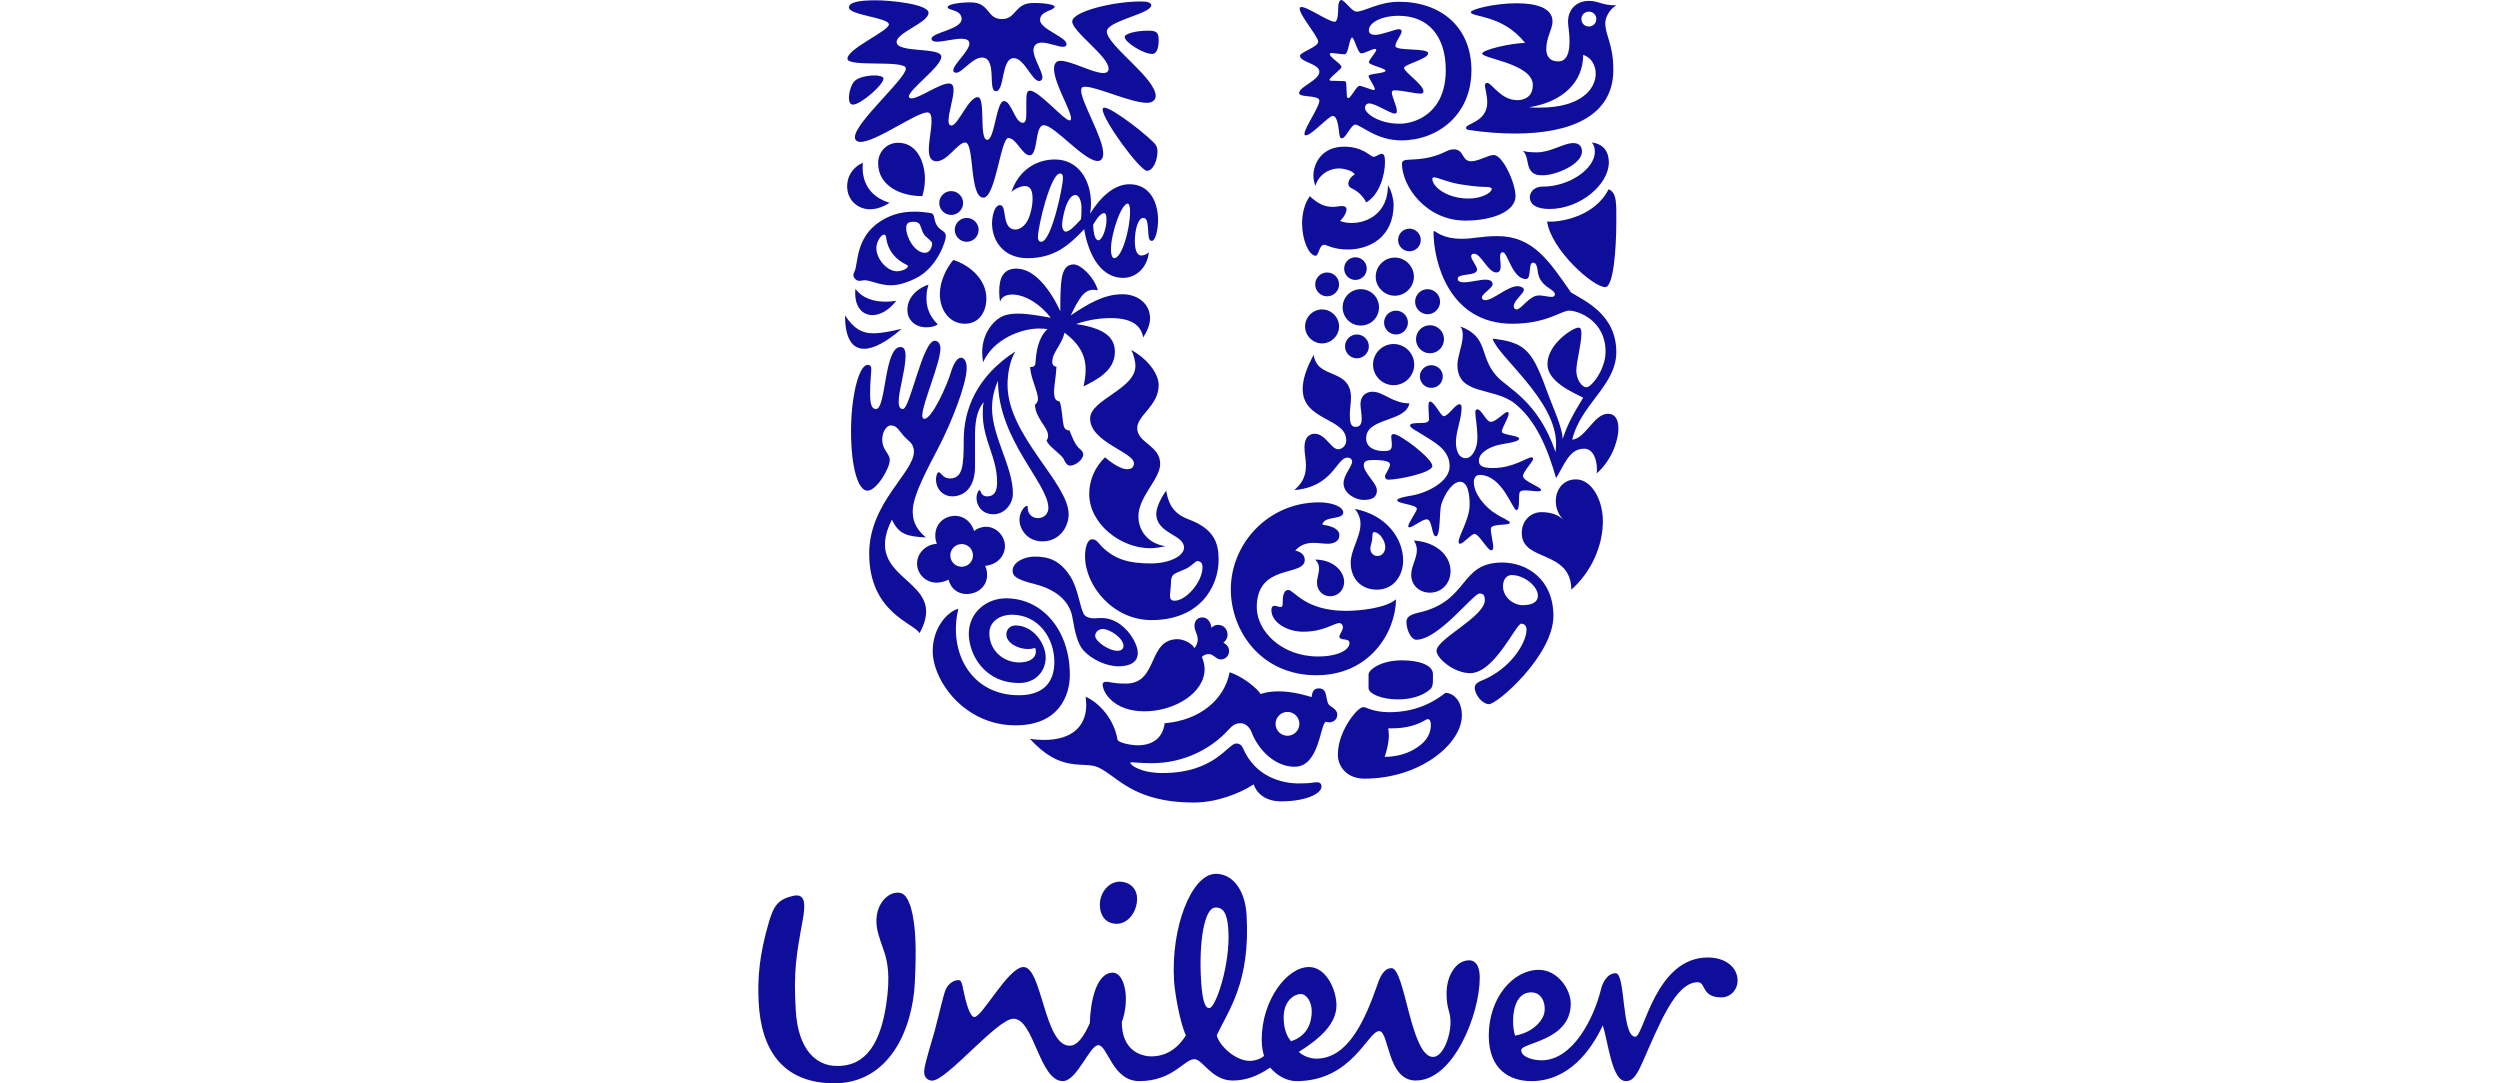
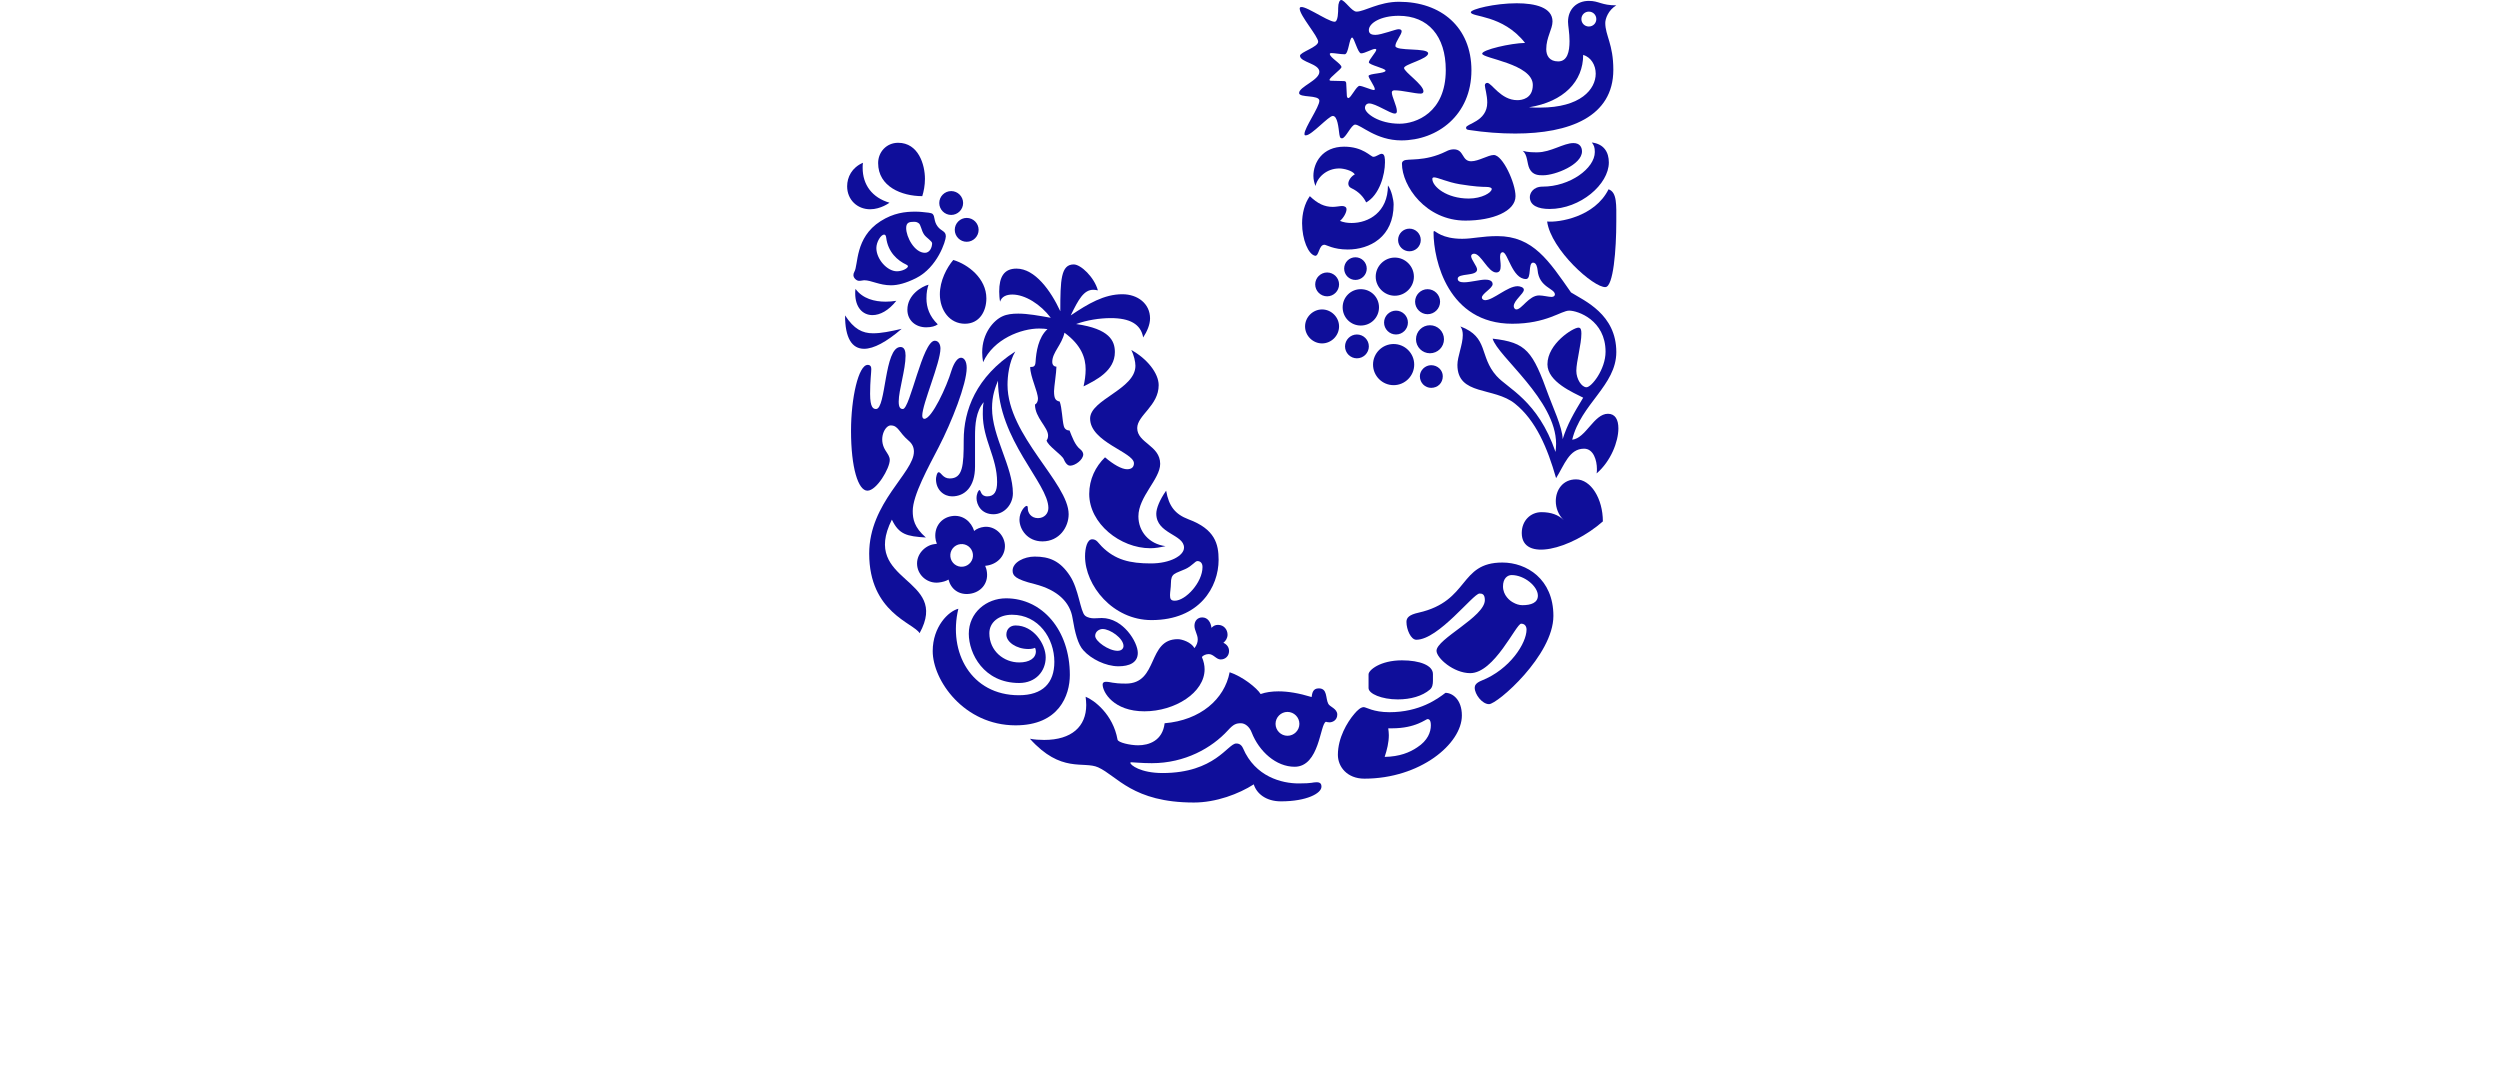
<svg xmlns="http://www.w3.org/2000/svg" width="300" height="130" viewBox="0 0 300 130" fill="none">
  <g clip-path="url(#clip0_479_4)">
-     <path d="M138.192 126.764C139.203 126.764 140.94 126.436 142.307 124.247C141.526 122.509 140.969 118.999 140.889 117.722C140.486 111.185 143.005 105.036 145.763 104.868C147.782 104.746 149.4 106.658 149.586 109.756C150.081 117.9 147.37 121.301 146.013 124.232C146.242 125.37 148.169 127.306 149.99 127.306C150.662 127.306 151.475 126.969 151.679 126.696C151.543 126.228 151.406 125.62 151.406 124.741C151.406 120.021 154.442 116.043 157.071 116.043C159.161 116.043 160.374 118.807 160.374 120.631C160.374 122.785 158.553 124.542 155.858 126.228C156.331 126.696 157.204 127.038 157.948 127.038C161.794 127.038 163.807 122.384 165.297 118.135C165.567 117.323 166.04 116.177 166.982 116.177C168.602 116.177 169.278 126.831 171.968 126.831C173.117 126.831 174.06 124.47 174.06 122.654C174.06 121.305 173.588 121.17 173.588 119.213C173.588 117.058 174.735 115.239 176.288 115.239C177.231 115.239 177.571 116.177 177.571 117.323C177.571 121.638 174.467 129.663 169.887 129.663C166.443 129.663 166.712 123.73 165.5 123.73C164.146 123.73 162.257 129.732 155.589 129.732C154.504 129.732 153.362 129.193 152.42 128.111C150.803 129.193 149.451 129.663 147.9 129.663C145.408 129.663 144.329 127.101 143.318 127.101C142.102 127.101 140.758 129.732 136.708 129.732C133.473 129.732 132.932 125.419 131.79 125.419C130.776 125.419 129.226 129.732 127.542 129.732C124.706 129.732 124.104 122.248 121.606 122.248C119.651 122.248 113.473 129.849 111.796 129.675C111.121 129.605 110.839 129.1 110.909 128.426C111.004 127.494 111.806 124.997 112.133 123.815C112.679 121.765 113.179 119.517 113.458 118.8C113.736 118.078 114.485 117.562 115.085 117.618C115.388 117.647 115.48 118.212 115.573 118.677C115.913 120.344 116.389 122.044 116.925 122.044C117.872 122.044 121 116.043 122.819 116.043C125.047 116.043 125.315 125.484 128.346 125.484C129.359 125.484 130.104 124.272 130.776 122.785C130.845 120.286 131.517 116.721 133.54 116.721C134.958 116.721 135.634 119.886 134.618 122.654C134.618 125.955 136.774 126.764 138.192 126.764ZM192.128 118.675C191.292 122.14 188.759 127.239 184.98 127.239C184.106 127.239 182.553 126.9 182.553 126.023C182.553 125.078 188.49 124.948 188.49 120.427C188.49 118.744 186.94 116.381 184.646 116.381C181.613 116.381 178.653 119.687 178.653 124.272C178.653 128.382 181.207 129.732 183.767 129.732C188.22 129.732 190.915 126.087 192.33 123.055C193.007 125.078 193.407 129.732 195.098 129.732C195.77 129.732 196.245 129.393 197.056 127.576C199.071 123.055 201.029 117.865 203.729 117.865C204.738 117.865 204.133 119.687 206.56 119.687C207.704 119.687 208.509 118.744 208.509 117.66C208.509 116.108 207.096 114.899 204.94 114.899C198.603 114.899 197.257 124.406 196.245 124.406C194.557 124.406 195.098 116.787 193.882 116.787C192.802 116.787 192.273 118.074 192.128 118.675ZM147.402 111.575C147.285 109.691 146.83 108.841 145.817 108.909C144.475 108.99 143.854 113.216 144.128 117.655C144.303 120.552 144.734 120.998 145.135 120.971C145.878 120.928 147.661 115.751 147.402 111.575ZM136.437 107.616C136.343 106.536 135.496 105.798 134.349 105.798C133.068 105.798 131.864 107.141 131.992 108.828C132.074 109.939 132.73 110.855 134.017 110.855C135.496 110.855 136.574 109.169 136.437 107.616ZM157.409 121.369C157.409 120.225 156.8 119.282 156.064 119.282C155.451 119.282 154.039 119.952 154.039 122.111C154.039 123.802 154.641 124.604 154.915 124.948C156.867 124.34 157.409 122.718 157.409 121.369ZM183.767 119.083C185.185 119.083 185.591 120.761 185.254 121.775C184.914 122.785 183.703 123.935 181.815 124.272C181.409 123.259 181.207 119.083 183.767 119.083ZM106.135 114.296C105.941 113.683 105.381 112.305 105.227 111.288C104.89 109.035 106.068 107.551 107.149 107.211C108.363 106.873 108.836 107.481 109.305 108.899C109.913 111.055 109.98 113.885 109.777 117.931C109.51 123.461 106.745 130.136 99.869 129.998C93.933 129.868 91.307 126.023 91.034 120.158C90.906 117.393 91.102 114.631 92.249 110.72C92.855 108.628 93.397 107.884 95.282 107.481C96.765 107.211 96.631 108.759 96.295 110.587C95.555 114.631 95.213 116.583 95.486 121.17C95.751 126.023 97.981 127.912 100.408 127.912C104.048 127.981 105.665 124.948 106.342 120.562C106.878 117.058 106.475 115.372 106.135 114.296Z" fill="#0F0E9A" />
    <path d="M185.655 26.58C186.122 29.978 191.27 34.558 192.666 34.45C193.598 34.37 193.956 30.013 193.956 26.58C193.956 24.613 194.063 23.073 193.025 22.714C191.378 26.043 187.053 26.723 185.655 26.58ZM185.941 25.077C189.658 25.077 193.061 22.107 193.061 19.496C193.061 18.278 192.486 17.277 191.02 17.099C191.27 17.421 191.378 17.672 191.378 18.243C191.378 20.211 188.378 22.395 185.12 22.395C183.937 22.395 183.58 23.216 183.58 23.646C183.58 24.648 184.547 25.077 185.941 25.077ZM185.155 21.034C184.654 21.034 183.937 21.034 183.543 20.248C183.22 19.603 183.328 18.565 182.72 18.1C183.328 18.278 183.973 18.278 184.475 18.278C186.087 18.278 187.627 17.169 188.808 17.169C189.587 17.169 189.838 17.672 189.838 18.171C189.838 19.747 186.66 21.034 185.155 21.034Z" fill="#0F0E9A" />
    <path d="M105.128 49.082C106.342 49.082 106.092 41.64 108.06 41.64C108.526 41.64 108.668 42.105 108.668 42.678C108.668 44.359 107.845 46.828 107.845 48.187C107.845 48.867 108.023 49.082 108.346 49.082C109.206 49.082 110.707 40.888 112.175 40.888C112.64 40.888 112.854 41.353 112.854 41.82C112.854 43.536 110.672 48.472 110.672 49.868C110.672 50.081 110.744 50.261 110.922 50.261C111.817 50.261 113.606 46.398 114.177 44.467C114.5 43.464 114.93 42.927 115.323 42.927C115.68 42.927 116.003 43.321 116.003 44.144C116.003 46.076 114.213 50.619 112.64 53.662C111.424 56.022 109.528 59.42 109.528 61.316C109.528 62.282 109.705 63.283 111.102 64.5C108.811 64.358 107.881 64.142 107.024 62.354C103.196 69.974 114.071 69.223 110.35 75.983C109.669 74.769 104.303 73.516 104.303 66.432C104.303 60.315 109.669 56.737 109.669 54.196C109.669 53.697 109.493 53.267 109.026 52.873C107.845 51.87 107.808 51.05 106.881 51.05C106.199 51.05 105.376 52.623 106.235 54.018C106.522 54.483 106.772 54.769 106.772 55.199C106.772 56.2 105.197 58.882 104.09 58.882C102.981 58.882 102.123 56.131 102.123 51.692C102.123 47.757 103.017 43.786 104.125 43.786C104.448 43.786 104.555 44.001 104.555 44.287C104.555 44.752 104.412 45.683 104.412 47.255C104.412 48.938 104.805 49.082 105.128 49.082Z" fill="#0F0E9A" />
    <path d="M114.249 59.564C115.754 59.564 117.003 58.454 117.003 55.988V52.337C117.003 50.943 117.111 49.369 118.043 48.259C117.935 48.724 117.935 49.226 117.935 49.69C117.935 52.767 119.652 54.878 119.652 57.847C119.652 58.954 119.329 59.564 118.473 59.564C117.648 59.564 117.72 58.811 117.541 58.811C117.398 58.811 117.183 59.277 117.183 59.779C117.183 60.529 117.72 61.71 119.222 61.71C120.512 61.71 121.548 60.529 121.548 59.206C121.548 55.988 119.044 52.409 119.044 48.976C119.044 47.471 119.437 46.47 119.759 45.682C119.759 52.803 125.806 57.99 125.806 60.958C125.806 61.638 125.305 62.175 124.554 62.175C123.73 62.175 123.337 61.531 123.337 61.028C123.337 60.778 123.3 60.708 123.194 60.708C122.981 60.708 122.336 61.423 122.336 62.355C122.336 63.534 123.3 64.967 125.09 64.967C127.128 64.967 128.238 63.247 128.238 61.71C128.238 57.955 120.903 52.266 120.903 46.184C120.903 45.147 121.081 43.465 121.834 42.177C117.111 45.217 115.646 49.261 115.646 52.803C115.646 55.88 115.539 57.416 113.965 57.416C113.14 57.416 112.927 56.666 112.64 56.666C112.425 56.666 112.317 57.31 112.317 57.488C112.317 58.811 113.285 59.564 114.249 59.564Z" fill="#0F0E9A" />
    <path d="M176.249 23.825C177.824 23.825 179.007 23.109 179.007 22.679C179.007 22.538 178.792 22.429 178.325 22.429C177.86 22.429 176.929 22.394 175.174 22.108C173.67 21.856 172.524 21.285 172.094 21.285C171.951 21.285 171.879 21.356 171.879 21.463C171.879 22.394 173.599 23.825 176.249 23.825ZM168.451 19.282C168.905 18.977 170.92 19.46 173.528 18.171C173.849 17.993 174.172 17.921 174.457 17.921C175.712 17.921 175.388 19.352 176.536 19.352C177.43 19.352 178.577 18.6 179.257 18.6C180.324 18.6 181.862 21.964 181.862 23.538C181.862 25.363 179.114 26.472 175.854 26.472C171.101 26.472 168.234 22.323 168.234 19.639C168.234 19.424 168.343 19.352 168.451 19.282Z" fill="#0F0E9A" />
    <path d="M115.002 73.05C113.823 73.338 111.925 75.195 111.925 78.133C111.925 81.638 115.682 87.041 121.871 87.041C127.093 87.041 128.381 83.428 128.381 80.993C128.381 75.59 125.055 71.798 120.727 71.798C118.366 71.798 116.255 73.517 116.255 76.055C116.255 78.418 118.043 81.959 122.301 81.959C124.305 81.959 125.484 80.528 125.484 78.883C125.484 77.273 124.018 75.056 121.871 75.056C121.226 75.056 120.763 75.483 120.763 76.163C120.763 77.021 121.943 77.881 123.41 77.881C123.767 77.881 124.053 77.81 124.197 77.738C124.268 77.846 124.305 78.025 124.305 78.168C124.305 78.991 123.515 79.493 122.301 79.493C120.477 79.493 118.722 78.133 118.722 75.983C118.722 74.698 119.832 73.768 121.441 73.768C124.626 73.768 126.522 76.593 126.522 79.421C126.522 81.959 125.128 83.428 122.266 83.428C116.54 83.428 113.75 78.275 115.002 73.05Z" fill="#0F0E9A" />
    <path d="M153.065 86.862C153.065 87.65 153.71 88.293 154.496 88.293C155.283 88.293 155.927 87.65 155.927 86.862C155.927 86.074 155.283 85.429 154.496 85.429C153.71 85.429 153.065 86.074 153.065 86.862ZM155.838 94.012C157.553 94.012 157.465 93.869 158.003 93.869C158.538 93.869 158.575 94.192 158.575 94.406C158.575 95.194 156.82 96.162 153.71 96.162C151.884 96.162 150.775 95.194 150.453 94.121C148.666 95.265 145.947 96.303 143.263 96.303C135.93 96.303 134.069 93.117 131.78 92.082C130.025 91.294 127.342 92.834 123.587 88.647C124.087 88.755 124.768 88.792 125.305 88.792C128.594 88.792 130.347 87.183 130.347 84.605C130.347 84.282 130.312 83.929 130.275 83.608C131.278 84.001 133.568 85.716 134.104 88.755C134.176 89.114 135.643 89.435 136.572 89.435C137.861 89.435 139.507 88.898 139.756 86.79C144.051 86.432 146.949 83.892 147.557 80.669C149.094 81.172 150.846 82.567 151.276 83.284C151.884 83.069 152.599 82.962 153.422 82.962C154.566 82.962 155.856 83.177 157.393 83.644C157.465 83.177 157.537 82.604 158.253 82.604C159.326 82.604 159.039 83.785 159.397 84.462C159.576 84.82 160.473 85.035 160.473 85.75C160.473 86.432 159.897 86.682 159.541 86.682C159.397 86.682 159.219 86.647 159.109 86.612C158.396 86.862 158.36 92.011 155.354 92.011C153.137 92.011 151.098 90.187 150.203 87.9C149.951 87.22 149.417 86.79 148.915 86.79C148.343 86.79 148.021 86.897 147.342 87.65C145.411 89.757 142.19 91.582 138.219 91.582C137.002 91.582 136.037 91.474 135.786 91.474C135.643 91.474 135.643 91.509 135.643 91.545C135.643 91.796 136.859 92.764 139.507 92.764C145.802 92.764 147.342 89.22 148.343 89.22C148.486 89.22 148.915 89.22 149.165 89.793C150.631 93.224 153.835 94.012 155.838 94.012Z" fill="#0F0E9A" />
    <path d="M177.538 71.225C176.788 71.225 172.631 76.77 169.955 76.77C169.31 76.77 168.774 75.553 168.774 74.627C168.774 74.125 169.094 73.767 170.242 73.517C176.393 72.12 175.033 67.504 180.288 67.504C183.185 67.504 186.408 69.473 186.408 73.91C186.408 78.633 179.686 84.498 178.684 84.498C177.859 84.498 176.966 83.319 176.966 82.531C176.966 82.283 177.073 81.959 177.789 81.673C181.218 80.311 183.185 77.165 183.185 75.553C183.185 75.195 183.007 74.842 182.54 74.842C181.934 74.842 179.329 80.778 176.428 80.778C174.423 80.778 172.382 78.955 172.382 78.096C172.382 76.665 178.182 74.018 178.182 72.012C178.182 71.26 177.826 71.225 177.538 71.225ZM181.397 69.008C180.896 69.008 180.36 69.402 180.36 70.37C180.36 71.44 181.183 72.12 181.648 72.335C181.899 72.478 182.293 72.622 182.683 72.622C183.723 72.622 184.546 72.335 184.546 71.475C184.546 70.37 182.935 69.008 181.397 69.008Z" fill="#0F0E9A" />
    <path d="M114.572 27.581C114.572 28.369 115.216 29.014 116.004 29.014C116.79 29.014 117.434 28.369 117.434 27.581C117.434 26.795 116.79 26.15 116.004 26.15C115.216 26.15 114.572 26.795 114.572 27.581ZM112.712 24.361C112.712 25.147 113.356 25.792 114.142 25.792C114.929 25.792 115.574 25.147 115.574 24.361C115.574 23.575 114.929 22.93 114.142 22.93C113.356 22.93 112.712 23.575 112.712 24.361ZM111.424 34.163C110.599 34.378 108.885 35.381 108.885 37.168C108.885 38.456 109.884 39.279 111.139 39.279C111.782 39.279 112.247 39.136 112.533 38.921C111.532 37.956 111.174 36.882 111.174 35.811C111.174 35.058 111.281 34.593 111.424 34.163ZM102.66 34.665C102.625 34.845 102.625 35.023 102.625 35.201C102.625 36.882 103.518 37.813 104.699 37.813C105.591 37.813 106.631 37.275 107.559 36.095C107.166 36.165 106.701 36.2 106.271 36.2C104.949 36.2 103.518 35.846 102.66 34.665ZM101.407 37.848C101.407 40.567 102.23 41.855 103.696 41.855C104.842 41.855 106.38 41.032 108.203 39.459C106.809 39.781 105.735 39.995 104.77 39.995C103.482 39.995 102.482 39.494 101.407 37.848ZM110.673 23.538C110.851 22.966 110.994 22.252 110.994 21.464C110.994 19.747 110.206 17.134 107.774 17.134C106.38 17.134 105.376 18.243 105.376 19.568C105.376 22.395 108.203 23.538 110.673 23.538ZM107.63 32.554C106.451 32.554 105.163 31.088 105.163 29.764C105.163 29.049 105.699 28.154 106.093 28.154C106.236 28.154 106.308 28.261 106.343 28.513C106.558 30.265 107.702 31.267 108.777 31.766C108.885 31.839 108.955 31.874 108.955 31.946C108.955 32.196 108.275 32.554 107.63 32.554ZM110.924 28.189C111.171 28.526 111.854 28.941 111.854 29.192C111.854 29.692 111.567 30.337 110.994 30.337C109.741 30.337 108.74 28.441 108.74 27.366C108.74 26.687 109.135 26.617 109.669 26.617C109.921 26.617 110.027 26.652 110.206 26.76C110.529 26.938 110.529 27.653 110.924 28.189ZM102.517 32.626C102.45 32.737 102.41 32.877 102.41 33.021C102.41 33.342 102.768 33.7 103.088 33.7C103.376 33.7 103.554 33.629 103.696 33.629C104.555 33.629 105.52 34.235 106.916 34.235C107.738 34.235 108.705 33.985 109.921 33.379C112.496 32.089 113.5 28.906 113.5 28.369C113.5 27.689 112.953 27.777 112.496 27.151C112.04 26.529 112.215 25.975 111.925 25.685C111.758 25.518 111.246 25.507 110.599 25.434C110.385 25.41 110.099 25.399 109.813 25.399C108.633 25.399 107.234 25.544 105.663 26.545C102.559 28.524 103.016 31.803 102.517 32.626ZM114.394 31.195C113.606 32.124 112.783 33.7 112.783 35.309C112.783 37.24 113.965 38.849 115.789 38.849C117.541 38.849 118.364 37.348 118.364 35.811C118.364 33.414 116.182 31.731 114.394 31.195ZM106.738 24.326C106.738 24.326 105.699 25.112 104.412 25.112C102.875 25.112 101.657 23.968 101.657 22.359C101.657 21.249 102.23 20.105 103.554 19.532C103.518 19.747 103.518 19.926 103.518 20.141C103.518 22.18 104.662 23.718 106.738 24.326Z" fill="#0F0E9A" />
    <path d="M169.811 36.201C169.811 37.026 170.493 37.706 171.306 37.706C172.131 37.706 172.811 37.026 172.811 36.201C172.811 35.38 172.131 34.701 171.306 34.701C170.493 34.701 169.811 35.38 169.811 36.201ZM169.919 40.709C169.919 41.641 170.671 42.392 171.595 42.392C172.526 42.392 173.278 41.641 173.278 40.709C173.278 39.78 172.526 39.029 171.595 39.029C170.671 39.029 169.919 39.78 169.919 40.709ZM164.764 43.751C164.764 45.109 165.873 46.219 167.235 46.219C168.594 46.219 169.705 45.109 169.705 43.751C169.705 42.392 168.594 41.282 167.235 41.282C165.873 41.282 164.764 42.392 164.764 43.751ZM166.088 38.707C166.088 39.495 166.731 40.138 167.52 40.138C168.308 40.138 168.951 39.495 168.951 38.707C168.951 37.921 168.308 37.276 167.52 37.276C166.731 37.276 166.088 37.921 166.088 38.707ZM161.403 41.569C161.403 42.356 162.048 42.998 162.828 42.998C163.617 42.998 164.262 42.356 164.262 41.569C164.262 40.781 163.617 40.138 162.828 40.138C162.048 40.138 161.403 40.781 161.403 41.569ZM165.085 33.2C165.085 34.451 166.123 35.487 167.376 35.487C168.631 35.487 169.668 34.451 169.668 33.2C169.668 31.945 168.631 30.909 167.376 30.909C166.123 30.909 165.085 31.945 165.085 33.2ZM167.771 28.798C167.771 29.548 168.379 30.156 169.131 30.156C169.883 30.156 170.493 29.548 170.493 28.798C170.493 28.047 169.883 27.437 169.131 27.437C168.379 27.437 167.771 28.047 167.771 28.798ZM161.298 32.232C161.298 32.985 161.906 33.593 162.65 33.593C163.402 33.593 164.01 32.985 164.01 32.232C164.01 31.481 163.402 30.873 162.65 30.873C161.906 30.873 161.298 31.481 161.298 32.232ZM161.118 36.881C161.118 38.099 162.085 39.065 163.293 39.065C164.511 39.065 165.48 38.099 165.48 36.881C165.48 35.667 164.511 34.701 163.293 34.701C162.085 34.701 161.118 35.667 161.118 36.881ZM156.608 39.172C156.608 40.282 157.537 41.209 158.647 41.209C159.756 41.209 160.688 40.282 160.688 39.172C160.688 38.064 159.756 37.133 158.647 37.133C157.537 37.133 156.608 38.064 156.608 39.172ZM157.824 34.128C157.824 34.914 158.469 35.559 159.254 35.559C160.043 35.559 160.688 34.914 160.688 34.128C160.688 33.342 160.043 32.697 159.254 32.697C158.469 32.697 157.824 33.342 157.824 34.128ZM170.384 45.146C170.384 44.431 171.029 43.823 171.736 43.823C172.526 43.823 173.134 44.431 173.134 45.146C173.134 45.969 172.526 46.542 171.736 46.542C171.029 46.542 170.384 45.969 170.384 45.146Z" fill="#0F0E9A" />
    <path d="M171.307 86.288C171.487 86.288 171.702 86.394 171.702 87.041C171.702 87.827 171.344 88.863 170.062 89.686C169.167 90.294 167.949 90.796 166.159 90.828C166.445 89.972 166.66 89.077 166.66 88.222C166.66 87.934 166.626 87.719 166.589 87.398H167.056C169.883 87.398 171.102 86.288 171.307 86.288ZM171.594 82.746C171.885 82.501 171.952 82.103 171.952 81.708V80.885C171.952 79.847 170.385 79.241 168.235 79.241C165.622 79.241 164.226 80.418 164.226 80.921V82.568C164.226 83.248 165.801 83.929 167.734 83.929C169.275 83.929 170.672 83.535 171.594 82.746ZM173.455 83.141C172.525 83.858 170.349 85.464 166.732 85.464C164.799 85.464 163.939 84.856 163.652 84.856C163.294 84.856 162.899 85.214 162.506 85.68C161.656 86.683 160.546 88.544 160.546 90.581C160.546 92.012 161.656 93.439 163.724 93.439C170.42 93.439 175.425 89.255 175.425 85.859C175.425 83.929 174.281 83.141 173.455 83.141Z" fill="#0F0E9A" />
-     <path d="M174.709 53.053C174.709 53.947 174.996 54.985 175.891 54.985C176.642 54.985 177.287 53.841 177.287 52.588C177.287 51.157 177.036 50.047 177.036 49.474C177.036 49.226 177.144 49.118 177.287 49.118C177.824 49.154 178.326 50.62 178.899 50.62C179.544 50.62 180.503 49.439 180.896 49.439C181.004 49.439 181.039 49.582 181.039 49.617C181.039 50.155 180.216 51.337 180.216 51.8C180.216 52.194 182.292 52.266 182.292 52.623C182.292 53.161 180.117 53.161 179.079 53.626C178.076 54.054 177.466 54.592 177.466 55.307C177.466 56.023 178.182 56.164 179.186 56.164C181.576 56.164 183.258 54.877 183.794 54.877C183.901 54.877 183.972 54.95 183.972 55.057C183.972 55.415 182.756 56.594 182.756 57.131C182.756 57.739 184.976 58.453 184.941 58.811C184.905 58.919 184.761 58.954 184.511 58.954C184.116 58.954 183.508 58.848 183.041 58.848C182.756 58.848 182.505 58.883 182.396 59.026C182.149 59.313 182.468 61.208 181.971 61.208C181.504 61.208 180.287 56.989 177.539 56.989C177.144 56.989 176.858 57.309 176.858 57.847C176.858 59.276 178.254 60.922 179.579 61.71C180.179 62.103 181.183 62.498 181.183 62.712C181.183 63.139 178.899 62.748 178.899 63.462C178.899 64.107 179.186 65.074 179.186 65.645C179.186 65.825 179.149 66.038 178.934 66.038C178.506 66.038 177.466 64.071 176.964 64.071C176.536 64.071 175.606 65.25 175.209 65.25C175.103 65.25 175.033 65.143 175.033 65.039C175.033 64.214 176.356 62.355 176.356 60.529C176.356 59.671 176.249 57.81 175.209 57.81C174.351 57.81 173.384 59.169 172.954 60.529C172.703 61.315 172.883 64.357 172.31 64.357C171.773 64.357 171.916 62.318 171.199 62.318C170.671 62.318 169.525 63.284 169.131 63.284C169.06 63.284 168.988 63.247 168.988 63.176C168.988 62.748 170.026 61.352 170.026 61.065C170.026 60.529 167.663 60.459 167.663 60.029C167.663 59.778 168.593 59.599 169.453 59.456C171.272 59.133 173.958 57.81 173.958 55.952C173.958 53.876 171.951 52.981 170.636 52.121C169.954 51.693 169.203 51.337 169.203 51.05C169.203 50.763 170.063 50.763 170.421 50.763C170.956 50.763 171.487 50.727 171.487 50.299C171.487 49.975 171.414 49.333 171.414 48.833C171.414 48.473 171.451 48.186 171.595 48.186C172.131 48.186 172.883 49.94 173.241 49.94C173.814 49.94 174.601 48.509 175.14 48.509C175.317 48.509 175.389 48.618 175.389 48.939C175.389 50.262 174.709 51.764 174.709 53.053ZM157.644 42.571C158.039 45.611 162.12 44.073 162.12 47.758C162.12 48.295 161.978 49.083 161.978 49.76C161.978 50.549 162.048 51.229 162.65 51.229C163.258 51.229 163.402 50.8 163.402 50.227C163.402 49.652 163.258 48.939 163.258 48.545C163.258 47.293 164.153 47.007 164.69 47.007C166.052 47.007 167.09 48.403 169.131 48.403C168.666 50.692 163.938 50.082 163.938 52.588C163.938 53.841 165.192 54.125 166.015 54.125C166.768 54.125 167.02 54.018 167.02 53.376C167.02 53.017 166.946 52.623 166.946 52.373C166.946 52.229 167.055 52.086 167.235 52.086C168.022 52.086 171.88 55.02 171.88 55.915C171.88 56.737 167.806 57.56 166.625 57.56C166.267 57.56 166.195 57.309 166.195 57.167C166.195 56.916 166.803 56.164 166.803 55.736C166.803 55.415 166.267 55.2 164.833 55.2C164.153 55.2 163.652 55.27 163.652 55.809C163.652 56.774 165.228 57.954 165.228 58.848C165.228 59.563 164.798 59.993 163.652 59.993C162.685 59.993 161.225 59.241 161.225 57.99C161.225 56.989 162.257 55.988 162.257 55.38C162.257 55.2 162.12 54.913 161.69 54.913C160.365 54.913 160.008 58.418 155.318 58.811C156.071 58.132 156.714 57.382 156.714 55.845C156.714 55.092 156.536 54.483 156.536 53.661C156.536 52.588 157.036 52.051 157.752 52.051C159.075 52.051 159.719 53.91 160.58 53.91C161.047 53.91 161.548 53.483 161.548 52.838C161.548 50.119 156.321 50.512 156.321 46.685C156.321 45.647 156.677 44.36 157.644 42.571Z" fill="#0F0E9A" />
-     <path d="M164.44 65.825C164.44 66.326 164.798 66.72 165.3 66.72C165.873 66.72 166.232 66.218 166.232 65.645C166.232 64.896 165.55 63.857 164.905 63.857C164.618 63.857 164.727 64.287 164.653 64.752C164.618 65.108 164.44 65.538 164.44 65.825ZM162.579 61.067C166.338 61.782 168.378 64.609 168.378 67.256C168.378 69.082 167.233 70.76 165.228 70.76C163.402 70.76 162.085 69.51 162.085 67.505C162.085 66.003 163.258 64.429 163.258 62.891C163.258 62.283 163.08 61.675 162.579 61.067ZM157.824 67.15C158.18 67.505 158.289 67.864 158.289 68.222C158.289 68.759 158.039 69.332 158.039 69.94C158.039 70.796 158.682 71.549 159.611 71.549C160.616 71.549 161.297 70.76 161.297 69.834C161.297 68.474 159.897 67.15 157.824 67.15ZM169.668 64.861C169.918 65.251 170.026 65.645 170.026 66.003C170.026 67.006 169.346 67.935 169.346 68.974C169.346 70.155 170.241 71.119 171.595 71.119C173.063 71.119 174.065 69.94 174.065 68.544C174.065 66.648 172.347 65.039 169.668 64.861ZM158.682 62.961C160.33 63.176 160.725 63.749 160.725 64.216C160.725 65.002 160.008 65.251 159.326 65.251C158.825 65.251 158.252 65.145 157.644 65.145C156.857 65.145 156.071 65.323 155.426 66.075C155.891 66.147 156.571 66.468 156.571 67.185C156.571 69.26 150.81 67.541 150.81 72.874C150.81 75.699 153.745 78.778 158.18 78.778C160.473 78.778 161.941 78.025 161.941 77.165C161.941 76.487 160.725 76.95 160.725 76.378C160.725 76.127 161.153 75.661 161.153 75.267C161.153 75.093 161.01 74.77 160.725 74.77C160.078 74.77 158.862 75.805 156.392 75.805C154.46 75.805 152.564 74.698 152.564 73.195C152.564 72.874 152.707 72.693 152.922 72.693C153.137 72.693 153.422 72.837 153.672 72.837C153.889 72.837 153.924 72.693 153.924 72.3C153.924 71.907 153.924 70.796 154.603 70.796C155.283 70.796 156.571 73.302 161.512 73.302C163.152 73.302 166.338 72.98 167.52 71.907C167.483 75.842 164.405 81.028 157.967 81.028C151.277 81.028 147.698 75.661 147.698 70.724C147.698 65.251 152.169 60.281 158.289 60.281C159.862 60.281 161.188 60.815 161.188 61.495C161.188 62.427 158.862 61.855 158.682 62.961Z" fill="#0F0E9A" />
-     <path d="M135.536 22.108C137.898 22.108 138.969 24.147 138.969 26.436C138.969 27.438 138.685 28.905 138.22 28.905C137.755 28.905 137.825 28.082 137.755 27.33C137.683 26.366 137.504 26.151 137.182 26.151C136.572 26.151 136.181 27.58 136.181 28.905C136.181 29.727 136.324 30.659 136.967 30.659C137.325 30.659 137.647 30.479 137.861 30.264C137.718 31.91 136.5 33.343 134.784 33.343C131.636 33.343 130.455 29.656 130.098 27.51C128.202 29.514 126.45 30.981 123.301 30.981C120.368 30.981 119.043 28.835 119.043 26.796C119.043 26.186 119.258 24.613 120.01 24.613C120.904 24.613 120.118 27.545 121.87 27.545C122.3 27.545 123.086 27.187 123.516 26.008C123.766 25.291 123.91 24.542 123.91 23.897C123.91 22.93 123.695 22.323 122.981 22.323C122.372 22.323 121.619 22.787 121.369 23.037C122.229 20.461 124.303 19.137 126.591 19.137C129.419 19.137 130.921 21.643 130.921 24.433C130.921 24.826 130.884 25.256 130.813 25.649C132.029 23.645 133.712 22.108 135.536 22.108ZM132.78 26.329C132.78 25.721 132.637 25.578 132.494 25.578C132.137 25.578 131.744 26.008 131.171 26.974C131.243 28.262 131.458 28.835 131.816 28.835C132.207 28.835 132.78 27.58 132.78 26.329ZM127.879 27.795C128.272 27.795 128.774 27.365 129.705 26.329C129.777 25.864 129.777 25.434 129.777 24.898C129.777 24.183 129.49 23.395 129.061 23.395C127.987 23.395 127.451 26.259 127.451 27.011C127.451 27.438 127.664 27.795 127.879 27.795ZM133.712 30.981C134.606 30.981 135.607 27.545 135.607 25.399C135.607 24.933 135.536 24.433 135.321 24.433C134.569 24.433 133.317 27.975 133.317 29.907C133.317 30.659 133.497 30.981 133.712 30.981ZM124.948 29.013C126.164 29.013 127.557 22.431 127.557 21.321C127.557 21.034 127.451 20.819 127.2 20.819C126.092 20.819 124.554 27.08 124.554 28.476C124.554 28.727 124.626 29.013 124.948 29.013Z" fill="#0F0E9A" />
    <path d="M128.846 31.731C127.307 31.731 127.237 33.593 127.237 37.347C126.093 34.88 124.197 32.233 121.978 32.233C120.477 32.233 119.904 33.236 119.904 34.986C119.904 35.345 119.939 35.883 120.011 36.202C120.189 35.595 120.764 35.345 121.478 35.345C123.016 35.345 124.877 36.524 126.093 38.135C124.697 37.885 123.337 37.634 122.193 37.634C121.478 37.634 120.833 37.706 120.297 37.957C119.259 38.42 117.863 39.959 117.863 42.285C117.863 42.643 117.9 43.036 117.972 43.466C119.224 40.674 122.551 39.423 124.697 39.423C125.127 39.423 125.448 39.458 125.698 39.494C124.59 40.495 124.34 42.25 124.267 43.429C124.232 44.002 124.017 44.038 123.624 44.038C123.624 45.218 124.555 46.972 124.555 47.866C124.555 48.187 124.375 48.474 124.197 48.546C124.197 50.12 125.771 51.266 125.771 52.267C125.771 52.517 125.698 52.732 125.591 52.839C125.698 53.484 127.429 54.567 127.654 55.109C127.928 55.769 128.238 55.881 128.418 55.881C129.026 55.881 129.99 55.164 129.99 54.52C129.99 54.306 129.812 54.055 129.67 53.948C128.99 53.447 128.631 52.374 128.345 51.658C128.093 51.658 127.769 51.553 127.657 51.132C127.461 50.391 127.452 49.011 127.165 48.187C126.699 48.081 126.484 47.901 126.484 46.937C126.484 46.47 126.772 44.646 126.772 44.002C126.557 44.002 126.271 43.859 126.271 43.429C126.271 42.285 127.416 41.39 127.737 39.923C129.778 41.425 130.277 42.964 130.277 44.324C130.277 45.038 130.169 45.72 130.027 46.364C131.53 45.612 133.784 44.504 133.784 42.25C133.784 40.925 133.176 39.458 129.133 38.886C130.384 38.42 131.96 38.172 133.283 38.172C135.572 38.172 136.896 38.886 137.181 40.495C137.647 39.781 138.006 38.956 138.006 38.207C138.006 36.452 136.537 35.308 134.677 35.308C132.496 35.308 130.564 36.452 128.488 37.849C129.42 35.918 130.062 34.772 131.207 34.772C131.387 34.772 131.567 34.809 131.745 34.844C131.315 33.271 129.706 31.731 128.846 31.731Z" fill="#0F0E9A" />
-     <path d="M189.123 57.524C190.913 57.524 192.344 59.85 192.344 62.569C192.344 65.465 190.984 68.614 188.558 70.759C188.521 65.932 182.611 67.47 182.611 63.963C182.611 62.462 183.686 61.459 184.976 61.459C186.123 61.459 187.017 61.782 187.661 62.426C187.017 61.818 186.694 60.959 186.694 60.137C186.694 58.775 187.554 57.524 189.123 57.524Z" fill="#0F0E9A" />
+     <path d="M189.123 57.524C190.913 57.524 192.344 59.85 192.344 62.569C188.521 65.932 182.611 67.47 182.611 63.963C182.611 62.462 183.686 61.459 184.976 61.459C186.123 61.459 187.017 61.782 187.661 62.426C187.017 61.818 186.694 60.959 186.694 60.137C186.694 58.775 187.554 57.524 189.123 57.524Z" fill="#0F0E9A" />
    <path d="M162.58 20.927C162.293 20.461 161.226 20.213 160.725 20.213C159.148 20.213 158.075 21.321 157.86 22.324C157.717 21.964 157.608 21.536 157.608 21.106C157.608 19.532 158.683 17.601 161.298 17.601C163.582 17.601 164.476 18.817 164.8 18.817C165.156 18.817 165.515 18.457 165.803 18.457C166.196 18.457 166.196 19.067 166.196 19.497C166.196 20.927 165.552 23.395 163.94 24.291C163.653 23.681 163.08 23.002 162.156 22.574C161.906 22.466 161.798 22.252 161.798 22.037C161.798 21.643 162.156 21.141 162.58 20.927ZM157.18 23.538C158.11 24.433 158.932 24.826 159.934 24.826C160.331 24.826 160.796 24.721 161.048 24.721C161.368 24.721 161.583 24.862 161.583 25.112C161.583 25.506 161.226 26.15 160.796 26.509C161.226 26.687 161.691 26.759 162.193 26.759C164.226 26.759 166.553 25.47 166.553 22.252C166.983 22.823 167.235 24.005 167.235 24.541C167.235 28.441 164.37 29.942 161.728 29.942C160.008 29.942 159.148 29.369 158.932 29.369C158.255 29.369 158.29 30.73 157.825 30.695C157 30.552 156.251 28.726 156.251 26.795C156.251 25.649 156.537 24.433 157.18 23.538Z" fill="#0F0E9A" />
-     <path d="M126.556 0.786C126.556 0.571 125.483 0.356 124.016 0.356C121.692 0.356 122.013 2.289 120.225 2.289C118.365 2.289 118.828 0.284 116.467 0.284C115.036 0.284 113.714 0.536 113.714 0.856C113.714 1.286 115.395 1.108 115.395 2.289C115.395 3.54 111.782 3.9 111.782 4.65C111.782 4.899 112.066 5.007 112.424 5.007C113.212 5.007 114.463 4.65 115.358 4.65C115.86 4.65 116.326 4.756 116.326 5.222C116.326 6.117 114.392 7.727 114.392 8.443C114.392 8.658 114.571 8.73 114.75 8.73C115.466 8.73 116.682 6.904 117.827 6.904C119.723 6.904 118.472 10.947 119.508 10.947C120.583 10.947 120.118 6.975 121.655 6.975C122.909 6.975 123.838 9.729 124.696 9.729C124.911 9.729 125.091 9.551 125.091 9.3C125.091 8.55 124.016 7.01 124.016 6.009C124.016 5.401 124.446 5.114 125.019 5.114C125.84 5.114 126.95 5.615 127.557 5.615C127.772 5.615 127.987 5.544 127.987 5.294C127.987 4.436 124.804 3.505 124.804 2.397C124.804 1.286 126.556 1.286 126.556 0.786ZM134.964 4.436C134.964 5.079 137.218 6.474 138.255 6.474C138.862 6.474 139.042 5.652 139.042 4.792C139.042 3.72 138.578 3.685 137.646 3.685C136.467 3.685 134.964 4.007 134.964 4.436ZM138.685 11.518C138.685 9.372 132.88 5.473 132.817 3.792C132.811 3.638 132.894 3.486 133.024 3.348C134.019 2.3 138.148 1.535 138.148 0.641C138.148 0.178 137.288 0.178 136.858 0.178C133.533 0.178 128.667 1.394 128.667 2.575C128.667 3.792 133.03 6.762 133.03 8.228C133.03 8.623 132.78 8.765 132.386 8.765C131.171 8.765 128.523 7.297 127.271 7.297C126.699 7.297 126.484 7.691 126.484 8.263C126.484 9.981 128.523 13.236 128.523 14.2C128.523 14.308 128.487 14.451 128.345 14.451C127.7 14.451 124.661 10.875 123.586 10.875C123.193 10.875 123.158 11.411 123.158 12.198V13.414C123.158 14.237 123.121 14.738 122.73 14.738C121.799 14.738 121.368 12.126 120.476 12.126C119.545 12.126 119.366 16.777 118.472 16.777C117.434 16.777 118.329 11.661 117.327 11.661C116.218 11.661 114.965 15.06 114.178 15.06C113.892 15.06 113.821 14.773 113.821 14.523C113.821 13.487 114.428 11.805 114.428 10.804C114.428 10.302 114.285 10.017 113.857 10.017C112.747 10.017 110.313 11.805 109.384 11.805C109.241 11.805 109.063 11.733 109.063 11.59C109.063 10.732 112.961 8.013 112.961 6.797C112.961 5.615 107.594 6.404 107.594 5.044C107.594 3.9 111.425 2.717 111.425 1.538C111.425 0.499 106.88 0.035 105.128 0.035C103.015 0.035 101.873 0.284 101.873 0.893C101.873 1.824 106.666 2.111 106.666 2.932C106.666 3.72 101.693 5.83 101.693 7.046C101.693 8.12 108.704 7.118 108.704 8.228C108.704 9.444 102.589 14.701 102.589 16.454C102.589 16.849 102.876 17.027 103.267 17.027C105.128 17.027 109.955 13.487 111.28 13.487C111.745 13.487 111.782 14.058 111.782 14.558C111.782 15.49 111.46 16.92 111.46 17.958C111.46 18.781 111.675 19.353 112.389 19.353C113.714 19.353 114.93 17.099 115.823 17.099C116.967 17.099 116.29 23.717 118.007 23.717C119.473 23.717 120.081 16.562 121.01 16.562C121.942 16.562 122.694 18.638 123.551 18.638C124.624 18.638 124.124 15.025 125.269 15.025C126.52 15.025 130.096 19.318 131.709 19.318C132.207 19.318 132.386 18.923 132.386 18.421C132.386 16.527 129.74 12.235 129.74 10.875C129.74 10.517 129.846 10.41 130.239 10.41C131.636 10.41 135.714 12.341 137.646 12.341C138.291 12.341 138.685 11.983 138.685 11.518ZM106.02 9.444C106.02 10.159 103.302 12.555 102.338 12.555C101.981 12.555 101.873 12.126 101.873 11.733C101.873 11.019 102.194 10.017 102.589 9.694C103.052 9.264 104.125 9.052 104.948 9.052C105.447 9.052 106.02 9.157 106.02 9.444ZM132.315 13.129C132.315 14.38 136.788 20.497 137.646 20.497C138.363 20.497 138.897 19.246 138.897 18.171C138.897 17.887 138.827 17.602 138.685 17.385C138.04 16.491 133.497 12.914 132.495 12.914C132.386 12.914 132.315 13.021 132.315 13.129Z" fill="#0F0E9A" />
    <path d="M189.767 2.29C189.767 2.789 190.16 3.182 190.663 3.182C191.163 3.182 191.558 2.789 191.558 2.29C191.558 1.788 191.163 1.395 190.663 1.395C190.16 1.395 189.767 1.788 189.767 2.29ZM183.938 10.196C183.938 7.654 177.861 7.011 177.861 6.438C177.861 5.975 181.255 5.186 183.007 5.15C180.325 1.717 176.5 2.075 176.5 1.467C176.5 1.108 179.364 0.392 182.008 0.392C184.225 0.392 186.301 0.893 186.301 2.574C186.301 3.506 185.55 4.472 185.55 5.903C185.55 6.69 185.941 7.369 186.983 7.369C188.093 7.369 188.343 6.188 188.343 4.935C188.343 3.899 188.163 3.111 188.163 2.611C188.163 1.108 189.195 0.107 190.663 0.107C191.88 0.107 192.166 0.642 193.956 0.642C192.989 1.215 192.633 2.255 192.633 2.754C192.633 4.257 193.6 5.295 193.6 8.372C193.6 14.022 188.306 16.025 181.828 16.025C180.046 16.025 178.148 15.883 176.285 15.597C176 15.562 175.928 15.49 175.928 15.312C175.928 14.845 178.47 14.594 178.47 12.307C178.47 11.412 178.183 10.553 178.183 10.231C178.183 10.053 178.326 9.945 178.47 9.945C179.008 9.945 180.083 12.02 182.08 12.02C182.613 12.02 183.938 11.84 183.938 10.196ZM189.981 6.583C189.981 9.766 187.663 12.199 183.471 12.878C183.938 12.913 184.368 12.913 184.798 12.913C189.695 12.913 191.486 10.696 191.486 8.837C191.486 7.799 190.913 6.868 189.981 6.583Z" fill="#0F0E9A" />
    <path d="M187.519 52.695C188.092 50.906 188.809 49.653 189.982 47.722C188.809 47.115 185.693 45.826 185.693 43.714C185.693 41.247 188.772 39.316 189.409 39.316C189.694 39.316 189.767 39.566 189.767 40.031C189.767 41.318 189.159 43.394 189.159 44.502C189.159 45.503 189.804 46.471 190.376 46.471C190.984 46.471 192.667 44.324 192.667 42.213C192.667 38.419 189.337 37.275 188.307 37.275C187.339 37.275 185.586 38.849 181.47 38.849C173.78 38.849 172.025 31.232 172.025 27.903C172.025 27.76 172.061 27.723 172.096 27.723C172.276 27.723 173.028 28.655 175.462 28.655C176.715 28.655 177.86 28.333 179.687 28.333C183.974 28.333 185.872 31.304 188.522 35.093C190.124 36.094 193.957 37.705 193.957 42.248C193.957 46.255 189.694 48.474 188.665 52.766C190.304 52.589 191.271 49.653 192.953 49.653C193.812 49.653 194.207 50.334 194.207 51.408C194.207 52.98 193.312 55.343 191.592 56.81C191.629 56.665 191.629 56.487 191.629 56.272C191.629 55.271 191.236 53.842 190.089 53.842C188.307 53.842 187.732 55.772 186.731 57.381C185.693 53.734 184.296 50.441 181.794 48.437C179.259 46.398 174.889 47.507 174.889 43.787C174.889 42.784 175.534 41.355 175.534 40.209C175.534 39.816 175.462 39.458 175.247 39.171C178.685 40.461 177.467 42.749 179.58 45.11C180.897 46.613 184.546 48.044 186.661 54.233C186.695 54.054 186.731 53.59 186.731 53.268C186.731 47.972 179.723 42.784 179.115 40.638C183.186 41.103 183.902 42.105 185.836 47.471C186.229 48.582 187.519 51.336 187.519 52.695ZM186.589 35.343C186.589 34.593 184.689 34.522 184.511 32.411C184.474 32.089 184.368 31.517 183.974 31.517C183.329 31.517 183.829 33.484 183.114 33.484C181.47 33.484 180.934 30.265 180.324 30.265C180.18 30.265 180.01 30.372 180.01 30.802C180.01 31.195 180.082 31.447 180.082 31.909C180.082 32.376 179.974 32.697 179.544 32.697C178.577 32.697 177.719 30.444 176.894 30.444C176.715 30.444 176.536 30.552 176.536 30.73C176.536 31.16 177.252 31.946 177.252 32.34C177.252 33.199 174.926 32.733 174.926 33.449C174.926 33.771 175.247 33.877 175.677 33.877C176.429 33.877 177.611 33.556 178.219 33.556C178.577 33.556 179.115 33.629 179.115 34.092C179.115 34.593 177.826 35.236 177.826 35.701C177.826 35.916 178.041 36.022 178.219 36.022C179.187 36.022 180.897 34.343 182.114 34.343C182.328 34.343 182.864 34.45 182.864 34.772C182.864 35.236 181.649 36.057 181.649 36.738C181.649 36.917 181.757 37.132 181.972 37.132C182.612 37.132 183.472 35.451 184.689 35.451C185.156 35.451 185.836 35.631 186.194 35.631C186.481 35.631 186.589 35.451 186.589 35.343Z" fill="#0F0E9A" />
    <path d="M159.934 13.914C160.509 13.914 160.616 15.311 160.725 16.132C160.796 16.562 160.868 16.597 161.048 16.597C161.478 16.597 162.156 14.951 162.615 14.951C163.294 14.951 165.121 16.848 168.164 16.848C172.491 16.848 176.572 13.806 176.572 8.441C176.572 3.255 172.919 0.213 167.877 0.213C165.48 0.213 163.723 1.394 162.793 1.394C162.228 1.429 161.368 -1.28111e-05 160.939 -1.28111e-05C160.76 -1.28111e-05 160.581 0.356 160.581 0.964C160.581 1.359 160.581 2.61 160.151 2.61C159.289 2.61 155.964 0.143 155.964 1.036C155.964 1.859 158.181 4.364 158.181 5.007C158.181 5.652 155.999 6.26 155.999 6.69C155.999 7.476 158.325 7.619 158.325 8.621C158.325 9.622 155.892 10.41 155.892 11.162C155.892 11.769 158.325 11.34 158.325 12.091C158.325 12.842 156.537 15.346 156.537 16.06C156.537 16.24 156.572 16.24 156.715 16.24C157.393 16.24 159.432 13.914 159.934 13.914ZM160.975 8.048C160.975 7.655 159.577 6.905 159.577 6.475C159.577 6.404 159.647 6.367 159.756 6.367C160.151 6.367 160.831 6.512 161.368 6.512C161.835 6.512 161.906 4.508 162.257 4.508C162.506 4.508 162.936 6.404 163.332 6.404C163.796 6.404 164.654 5.867 165.013 5.867C165.085 5.867 165.156 5.902 165.156 5.974C165.156 6.224 164.261 7.189 164.261 7.476C164.261 7.798 166.266 8.191 166.266 8.478C166.266 8.836 164.226 8.801 164.226 9.123C164.226 9.372 164.978 10.375 164.978 10.695C164.978 10.768 164.941 10.805 164.871 10.805C164.583 10.805 163.473 10.302 163.151 10.302C162.758 10.302 162.121 11.769 161.798 11.769C161.691 11.769 161.62 11.626 161.62 11.446L161.547 10.015C161.547 9.872 161.478 9.73 161.298 9.73C160.868 9.73 160.043 9.693 159.791 9.693C159.612 9.693 159.541 9.657 159.541 9.587C159.541 9.3 160.975 8.299 160.975 8.048ZM167.949 14.846C165.443 14.846 163.796 13.594 163.796 12.949C163.796 12.627 164.011 12.414 164.298 12.414C165.085 12.414 166.804 13.628 167.376 13.628C167.519 13.628 167.627 13.557 167.627 13.342C167.627 12.697 167.019 11.626 167.019 11.09C167.019 10.947 167.126 10.84 167.341 10.84C168.307 10.84 169.741 11.234 170.493 11.234C170.742 11.234 170.813 11.09 170.813 10.947C170.813 10.16 168.486 8.621 168.486 8.156C168.486 7.726 171.379 7.081 171.379 6.404C171.379 5.687 167.447 6.188 167.447 5.509C167.447 5.007 168.199 4.149 168.199 3.756C168.199 3.576 168.057 3.505 167.806 3.505C167.484 3.505 165.766 4.185 165.05 4.185C164.691 4.185 164.261 4.113 164.261 3.613C164.261 2.788 165.658 1.895 167.842 1.895C171.379 1.895 173.493 4.328 173.493 8.406C173.493 13.557 169.882 14.846 167.949 14.846Z" fill="#0F0E9A" />
    <path d="M143.729 76.736C143.729 77.058 143.621 77.417 143.334 77.774C142.943 77.058 141.833 76.699 141.331 76.7C137.647 76.7 139.041 82.031 135.106 82.031C133.462 82.031 133.317 81.816 132.709 81.816C132.459 81.816 132.316 81.924 132.316 82.139C132.316 83.071 133.64 85.358 137.325 85.358C141.01 85.358 144.552 83.106 144.552 80.311C144.552 79.848 144.444 79.35 144.229 78.848C144.372 78.633 144.732 78.491 145.054 78.491C145.625 78.491 145.948 79.136 146.483 79.136C147.058 79.136 147.486 78.706 147.486 78.133C147.486 77.668 147.236 77.345 146.806 77.129C147.093 76.915 147.306 76.556 147.306 76.163C147.306 75.555 146.878 74.985 146.161 74.985C145.838 74.985 145.625 75.093 145.375 75.34C145.304 74.698 144.947 74.09 144.266 74.09C143.729 74.09 143.334 74.483 143.334 75.093C143.334 75.661 143.729 76.128 143.729 76.736Z" fill="#0F0E9A" />
    <path d="M134.106 78.096C133.033 78.096 131.422 76.951 131.422 76.306C131.422 75.769 131.924 75.481 132.316 75.481C133.211 75.481 134.82 76.592 134.82 77.522C134.82 77.774 134.64 78.096 134.106 78.096ZM124.124 70.083C126.986 70.796 128.417 72.334 128.703 74.161C128.99 75.911 129.348 77.344 130.026 78.059C130.922 79.064 132.673 79.954 134.213 79.954C135.502 79.954 136.536 79.529 136.536 78.347C136.536 77.058 134.785 74.161 132.208 74.161C131.959 74.161 131.637 74.198 131.279 74.198C130.957 74.198 130.492 74.126 130.204 73.876C129.633 73.374 129.455 70.69 128.38 69.081C127.201 67.292 125.913 66.79 124.161 66.79C122.91 66.79 121.513 67.47 121.513 68.473C121.513 69.081 121.835 69.509 124.124 70.083Z" fill="#0F0E9A" />
    <path d="M142.083 65.716C142.083 64.107 138.754 64.072 138.754 61.638C138.754 61.029 139.149 59.992 139.936 58.882C140.259 60.743 141.01 61.709 142.62 62.318C145.803 63.498 146.233 65.286 146.233 67.184C146.233 70.405 143.979 74.411 138.185 74.411C133.532 74.411 130.205 70.261 130.205 66.756C130.205 65.788 130.455 64.715 131.063 64.715C131.601 64.715 131.78 65.144 132.207 65.573C133.819 67.184 135.571 67.612 138.112 67.612C140.402 67.612 142.083 66.683 142.083 65.716ZM142.226 68.293C140.998 68.854 140.509 68.758 140.509 70.012C140.509 70.476 140.402 71.082 140.402 71.405C140.402 71.833 140.474 72.085 140.973 72.085C142.263 72.085 144.301 69.903 144.301 68.042C144.301 67.54 144.014 67.328 143.692 67.328C143.405 67.328 143.085 67.9 142.226 68.293ZM130.813 50.227C130.813 47.937 136.251 46.721 136.251 43.894C136.251 43.429 136.073 42.607 135.751 41.998C137.647 43.035 139.041 44.791 139.041 46.22C139.041 48.689 136.466 49.833 136.466 51.373C136.466 53.161 139.221 53.447 139.221 55.666C139.221 57.488 136.608 59.599 136.608 61.961C136.608 63.785 137.897 65.286 139.864 65.537C139.221 65.681 138.648 65.788 138.04 65.788C134.426 65.788 130.706 62.821 130.706 59.277C130.706 57.523 131.458 55.988 132.602 54.878C133.604 55.736 134.605 56.309 135.249 56.309C135.822 56.309 136.073 56.023 136.073 55.593C136.073 54.268 130.813 53.054 130.813 50.227Z" fill="#0F0E9A" />
    <path d="M110.063 67.899C110.214 69.122 111.353 70.047 112.639 69.904C113.103 69.853 113.535 69.725 113.822 69.547C114.107 70.691 115.068 71.427 116.366 71.257C117.683 71.085 118.58 70.047 118.437 68.722C118.399 68.366 118.33 68.15 118.222 67.899C118.222 67.899 118.397 67.882 118.528 67.856C119.82 67.612 120.691 66.576 120.584 65.323C120.441 64.036 119.286 63.08 118.081 63.228C117.616 63.285 117.184 63.462 116.897 63.714C116.575 62.642 115.565 61.709 114.187 61.938C112.944 62.143 112.121 63.199 112.246 64.537C112.266 64.753 112.317 65.002 112.424 65.251C112.424 65.251 112.214 65.283 112.07 65.304C111.025 65.459 109.893 66.51 110.063 67.899ZM116.748 66.492C116.836 67.24 116.302 67.914 115.554 68.002C114.808 68.088 114.131 67.553 114.046 66.807C113.958 66.059 114.492 65.382 115.24 65.296C115.987 65.207 116.663 65.743 116.748 66.492Z" fill="#0F0E9A" />
  </g>
  <defs>
    <clipPath id="clip0_479_4">
      <rect width="300" height="130" fill="white" />
    </clipPath>
  </defs>
</svg>